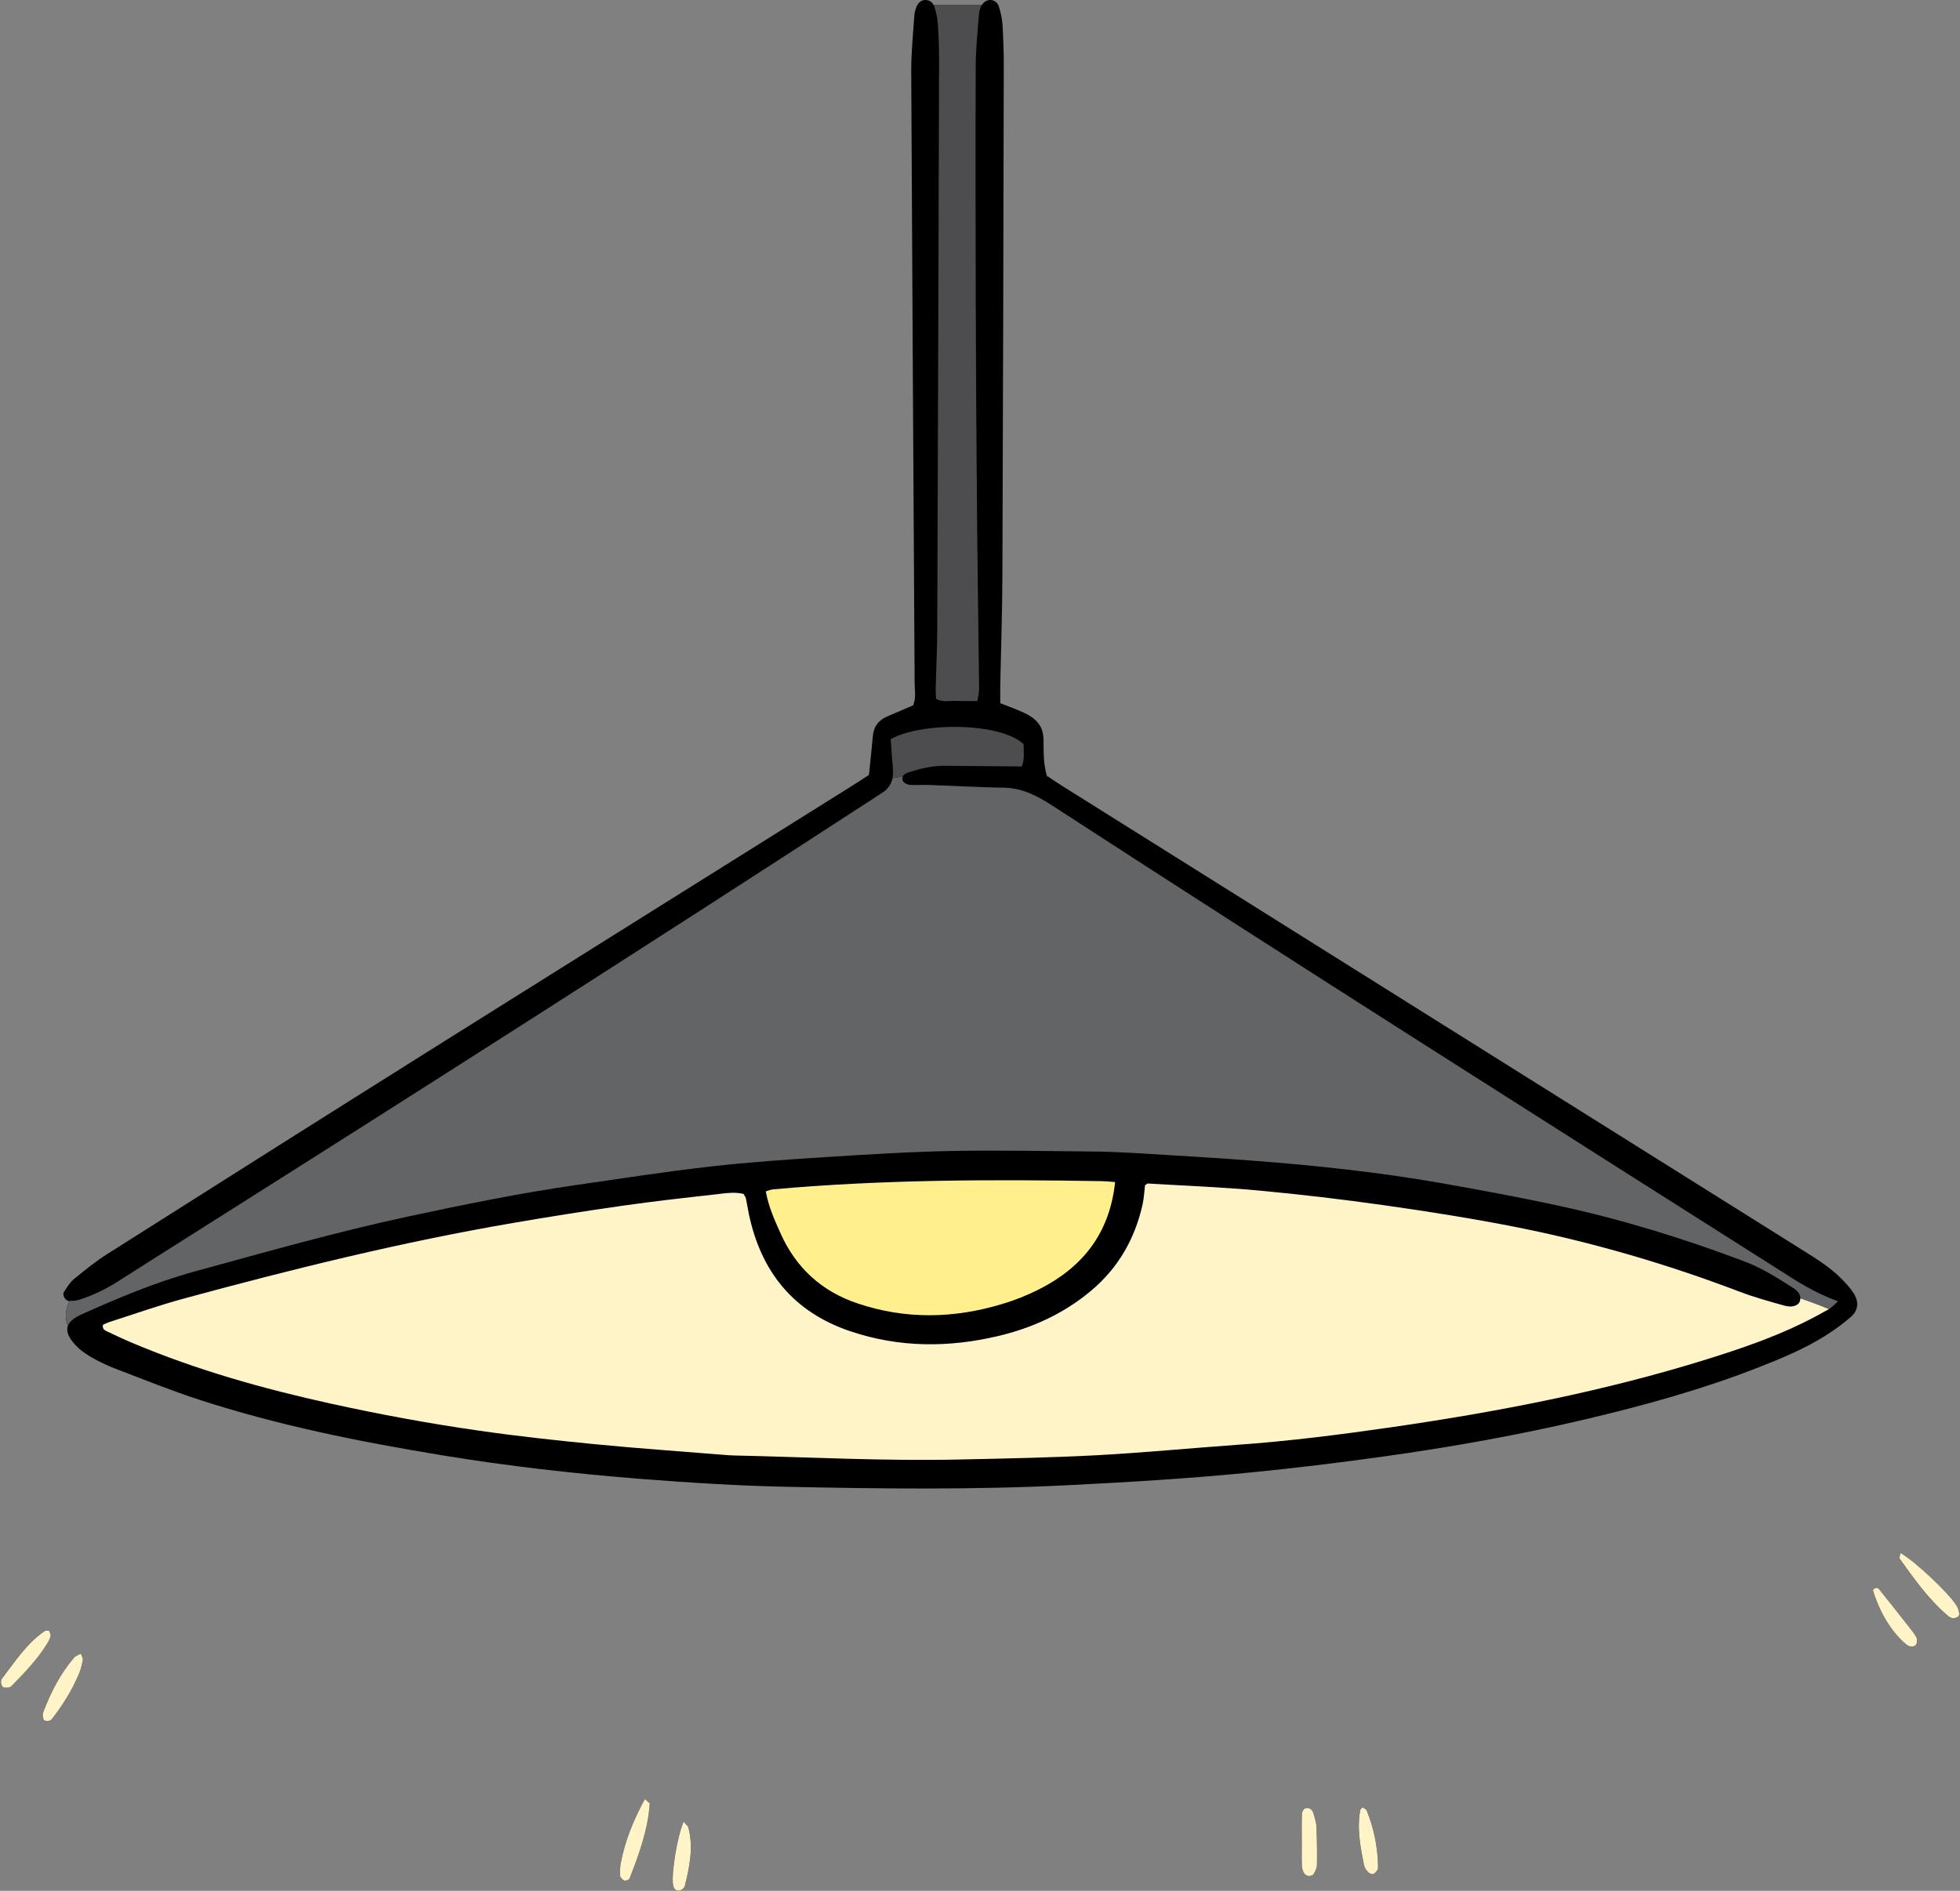
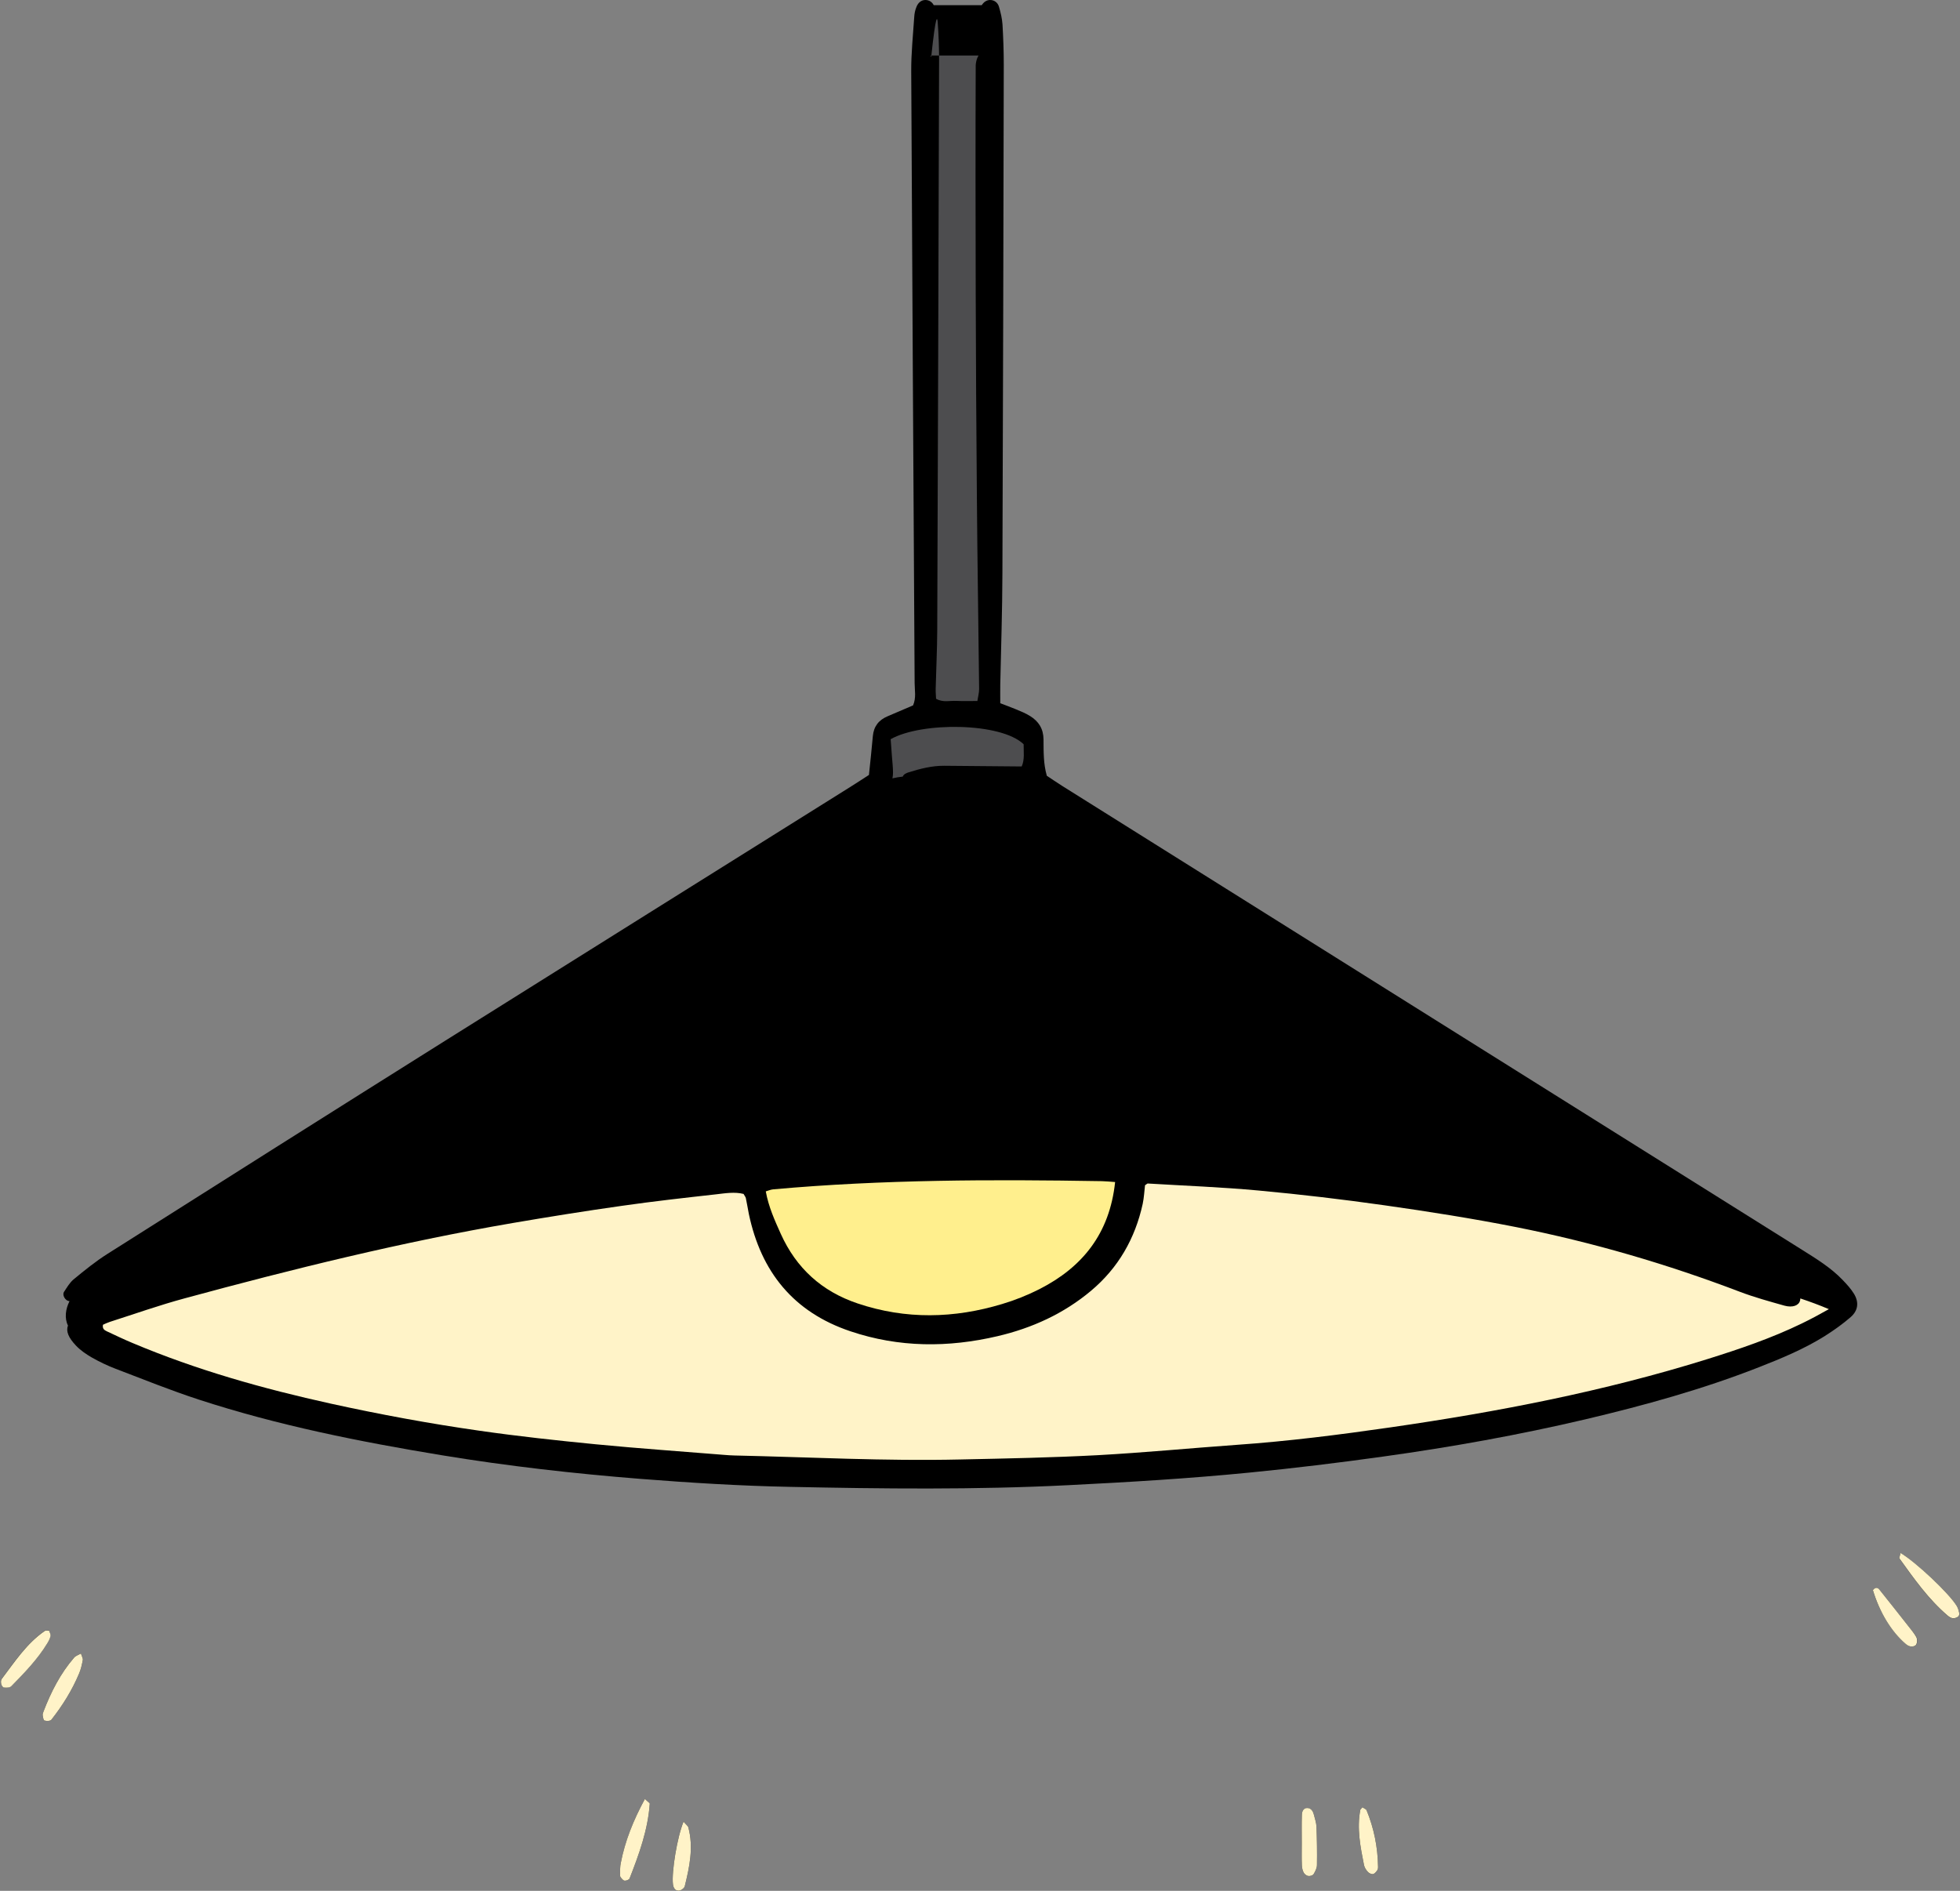
<svg xmlns="http://www.w3.org/2000/svg" height="194.1" preserveAspectRatio="xMidYMid meet" version="1.0" viewBox="-0.1 -0.0 201.2 194.1" width="201.2" zoomAndPan="magnify">
  <rect x="-0.1" y="-0.0" width="201.2" height="194.1" fill="#808080" stroke="none" />
  <g id="change1_1">
    <path d="M190.21,132.8c0.54,0.88,0.44,1.74-0.35,2.42c-0.83,0.72-1.74,1.36-2.67,1.95c-2.12,1.32-4.41,2.27-6.73,3.18 c-5.79,2.27-11.77,3.92-17.82,5.35c-6.85,1.61-13.77,2.85-20.75,3.82c-4.58,0.64-9.17,1.2-13.77,1.65 c-6.19,0.61-12.39,0.98-18.59,1.29c-9.53,0.48-19.06,0.37-28.59,0.17c-5.11-0.1-10.22-0.42-15.31-0.82 c-6.81-0.54-13.6-1.31-20.35-2.42c-8.44-1.39-16.83-3.06-24.98-5.72c-2.88-0.94-5.7-2.08-8.53-3.16c-0.84-0.32-1.65-0.71-2.43-1.15 c-0.59-0.34-1.18-0.74-1.65-1.24c-0.76-0.8-1.04-1.47-0.81-2.04c-0.38-0.78-0.25-1.7,0.16-2.52c-0.02,0-0.03,0-0.05,0 c-0.39-0.03-0.73-0.63-0.52-0.94c0.3-0.46,0.59-0.96,1-1.3c1.12-0.92,2.25-1.84,3.47-2.61c11.55-7.32,23.1-14.62,34.68-21.89 c13.86-8.7,27.73-17.37,41.6-26.06c0.64-0.4,1.27-0.82,1.88-1.21c0.14-1.38,0.29-2.68,0.4-3.98c0.09-1.01,0.61-1.66,1.51-2.04 c0.88-0.38,1.77-0.75,2.62-1.12c0.34-0.79,0.16-1.55,0.16-2.3c-0.12-20.93-0.25-41.87-0.35-62.8c-0.01-1.86,0.19-3.72,0.31-5.58 c0.02-0.34,0.09-0.69,0.22-1C94.12,0.32,94.44,0,94.89,0c0.38,0,0.69,0.2,0.86,0.53h4.93c0.19-0.3,0.47-0.52,0.84-0.53 c0.44-0.01,0.81,0.27,0.93,0.7c0.17,0.59,0.32,1.2,0.36,1.82c0.08,1.38,0.13,2.76,0.13,4.14c-0.04,17.41-0.07,34.82-0.14,52.23 c-0.01,3.8-0.14,7.6-0.22,11.4c-0.01,0.61,0,1.23,0,1.9c0.57,0.22,1.08,0.4,1.58,0.61c0.51,0.21,1.03,0.42,1.49,0.71 c0.87,0.54,1.36,1.3,1.37,2.39c0.01,1.23-0.02,2.49,0.34,3.74c0.52,0.34,1.03,0.69,1.55,1.02c25.33,15.88,50.65,31.77,75.98,47.64 c1.46,0.92,2.94,1.82,4.15,3.08C189.46,131.82,189.89,132.28,190.21,132.8z M66.1,184.67c-1.18,2.18-2.03,4.31-2.48,6.6 c-0.07,0.33-0.06,0.68-0.07,1.02c-0.01,0.13-0.02,0.3,0.05,0.4c0.11,0.15,0.26,0.35,0.42,0.37c0.16,0.02,0.46-0.1,0.51-0.23 c0.97-2.48,1.88-4.98,2.07-7.67C66.6,185.08,66.42,184.98,66.1,184.67z M201.03,165.62c-0.06-0.26-0.13-0.54-0.27-0.76 c-0.79-1.3-4.19-4.5-5.76-5.43c-0.07,0.32-0.16,0.5-0.11,0.57c1.49,2.07,2.96,4.16,4.92,5.84c0.15,0.13,0.35,0.26,0.53,0.29 c0.18,0.03,0.39-0.05,0.55-0.15C200.98,165.92,201.06,165.72,201.03,165.62z M7.51,170.16c-1.41,1.63-2.37,3.52-3.14,5.52 c-0.05,0.13-0.1,0.27-0.09,0.4c0.03,0.19,0.08,0.51,0.18,0.54c0.22,0.06,0.6,0.06,0.71-0.08c1.15-1.46,2.13-3.03,2.85-4.75 c0.19-0.44,0.29-0.92,0.38-1.38c0.03-0.17-0.1-0.37-0.19-0.67C7.93,169.9,7.66,169.98,7.51,170.16z M134.78,186.31 c-0.09-0.35-0.27-0.68-0.66-0.7c-0.43-0.02-0.57,0.36-0.58,0.7c-0.03,0.96-0.01,1.92-0.01,2.89c0,0,0,0,0,0 c0,0.76-0.02,1.52,0.01,2.27c0.01,0.27,0.07,0.55,0.2,0.78c0.08,0.15,0.3,0.31,0.47,0.33c0.18,0.02,0.46-0.06,0.54-0.2 c0.17-0.28,0.34-0.62,0.34-0.94c0.02-1.31,0-2.62-0.05-3.93C135.03,187.11,134.88,186.71,134.78,186.31z M5.08,167.91 c0.03-0.17-0.1-0.36-0.16-0.54c-0.18,0.02-0.34-0.01-0.44,0.05c-1.85,1.28-3.06,3.15-4.39,4.9c-0.2,0.26-0.05,0.85,0.22,0.9 c0.24,0.04,0.6,0.02,0.75-0.13c1.35-1.38,2.7-2.76,3.71-4.43C4.9,168.44,5.03,168.18,5.08,167.91z M139.77,185.54 c-0.15,0.16-0.22,0.2-0.23,0.25c-0.37,1.92,0.01,3.8,0.38,5.67c0.05,0.25,0.22,0.51,0.4,0.7c0.12,0.13,0.36,0.25,0.52,0.22 c0.17-0.03,0.33-0.23,0.44-0.39c0.07-0.1,0.09-0.26,0.08-0.39c-0.03-2-0.42-3.93-1.18-5.78 C140.15,185.73,139.98,185.68,139.77,185.54z M70.07,187c-0.65,1.54-1.24,5.15-1.09,6.42c0.04,0.36,0.23,0.7,0.62,0.67 c0.21-0.02,0.54-0.26,0.59-0.45c0.49-1.99,0.92-4,0.37-6.05C70.52,187.43,70.34,187.31,70.07,187z M195.76,166.89 c-0.98-1.24-1.95-2.48-2.94-3.71c-0.21-0.26-0.46-0.2-0.66,0.07c0.7,2.29,1.9,4.23,3.39,5.52c0.05,0.04,0.11,0.08,0.17,0.12 c0.28,0.2,0.8,0.17,0.92-0.11c0.09-0.21,0.09-0.54-0.02-0.74C196.38,167.63,196.05,167.27,195.76,166.89z" fill="inherit" />
  </g>
  <g id="change2_1">
-     <path d="M188.59,133.58c-0.47,0.41-0.69,0.66-0.95,0.82c-0.95-0.41-1.94-0.78-2.93-1.1 c0.02-0.53-0.38-0.86-0.79-1.12c-1.57-1-3.13-2-4.9-2.67c-6.2-2.35-12.52-4.3-19-5.71c-4.17-0.91-8.38-1.68-12.59-2.42 c-2.99-0.52-6-0.94-9.01-1.29c-3.29-0.39-6.59-0.69-9.89-0.94c-3.99-0.31-7.99-0.53-11.99-0.78c-1.38-0.08-2.76-0.14-4.14-0.16 c-4.9-0.04-9.81-0.15-14.71-0.06c-4.35,0.08-8.69,0.36-13.04,0.63c-3.93,0.25-7.86,0.52-11.76,0.96c-4.66,0.53-9.3,1.25-13.94,1.92 c-5.74,0.83-11.41,1.99-17.07,3.2c-7.42,1.59-14.71,3.67-22.03,5.67c-4,1.1-7.81,2.71-11.59,4.4c-0.75,0.34-1.2,0.71-1.37,1.13 c-0.39-0.78-0.25-1.71,0.16-2.53c0.32,0.02,0.66,0,0.96-0.1c1.39-0.44,2.69-1.06,3.92-1.84c3.26-2.08,6.53-4.14,9.8-6.21 c22.59-14.27,45.11-28.65,67.52-43.21c0.41-0.26,0.81-0.54,1.21-0.79c0.59-0.37,0.93-0.88,1.06-1.49c0.35-0.08,0.7-0.14,1.06-0.18 c-0.03,0.07-0.05,0.14-0.05,0.23c-0.01,0.34,0.36,0.62,0.92,0.64c0.62,0.02,1.24-0.02,1.86,0c2.55,0.09,5.1,0.24,7.65,0.28 c1.88,0.03,3.4,0.83,4.94,1.82c24.73,16.06,49.64,31.83,74.54,47.62C184.3,131.49,186.14,132.71,188.59,133.58z" fill="#636466" />
-   </g>
+     </g>
  <g id="change3_1">
-     <path d="M92.57,79.72c-0.36,0.04-0.71,0.1-1.06,0.18c0.04-0.19,0.06-0.39,0.06-0.6c0-0.55-0.07-1.1-0.11-1.65 c-0.04-0.61-0.09-1.22-0.13-1.77c3.16-1.79,11.32-1.73,13.65,0.52c-0.01,0.76,0.12,1.58-0.2,2.28c-2.71-0.02-5.33-0.04-7.95-0.07 c-1.26-0.01-2.46,0.3-3.65,0.67C92.93,79.36,92.67,79.47,92.57,79.72z M96.16,2.31c0.09,1.24,0.14,2.48,0.14,3.73 c-0.05,19.55-0.12,39.1-0.19,58.66c-0.01,2-0.11,4.01-0.16,6.01c-0.01,0.33,0.03,0.67,0.04,1.02c0.72,0.41,1.42,0.18,2.08,0.22 c0.68,0.03,1.37,0.01,2.16,0.01c0.07-0.46,0.18-0.84,0.18-1.23c-0.07-6.56-0.18-13.13-0.23-19.69c-0.06-6.98-0.1-13.96-0.12-20.93 c-0.02-7.81-0.03-15.61,0-23.42c0.01-1.72,0.2-3.44,0.33-5.17c0.02-0.27,0.08-0.56,0.19-0.8c0.03-0.07,0.07-0.13,0.1-0.19h-4.93 c0.03,0.05,0.05,0.11,0.07,0.17C95.98,1.22,96.12,1.77,96.16,2.31z" fill="#4D4D4F" />
+     <path d="M92.57,79.72c-0.36,0.04-0.71,0.1-1.06,0.18c0.04-0.19,0.06-0.39,0.06-0.6c0-0.55-0.07-1.1-0.11-1.65 c-0.04-0.61-0.09-1.22-0.13-1.77c3.16-1.79,11.32-1.73,13.65,0.52c-0.01,0.76,0.12,1.58-0.2,2.28c-2.71-0.02-5.33-0.04-7.95-0.07 c-1.26-0.01-2.46,0.3-3.65,0.67C92.93,79.36,92.67,79.47,92.57,79.72z M96.16,2.31c0.09,1.24,0.14,2.48,0.14,3.73 c-0.05,19.55-0.12,39.1-0.19,58.66c-0.01,2-0.11,4.01-0.16,6.01c-0.01,0.33,0.03,0.67,0.04,1.02c0.72,0.41,1.42,0.18,2.08,0.22 c0.68,0.03,1.37,0.01,2.16,0.01c0.07-0.46,0.18-0.84,0.18-1.23c-0.07-6.56-0.18-13.13-0.23-19.69c-0.06-6.98-0.1-13.96-0.12-20.93 c-0.02-7.81-0.03-15.61,0-23.42c0.02-0.27,0.08-0.56,0.19-0.8c0.03-0.07,0.07-0.13,0.1-0.19h-4.93 c0.03,0.05,0.05,0.11,0.07,0.17C95.98,1.22,96.12,1.77,96.16,2.31z" fill="#4D4D4F" />
  </g>
  <g id="change4_1">
    <path d="M184.71,133.29c0.99,0.33,1.97,0.69,2.93,1.1c-0.01,0.01-0.02,0.02-0.04,0.02c-0.9,0.51-1.81,1-2.74,1.45 c-3.11,1.51-6.38,2.62-9.67,3.65c-10.63,3.32-21.52,5.42-32.52,7.01c-5.26,0.76-10.53,1.43-15.84,1.8 c-4.75,0.34-9.49,0.8-14.25,1.06c-4.69,0.25-9.39,0.34-14.08,0.44c-7.74,0.18-15.47-0.24-23.21-0.41c-0.35-0.01-0.69-0.03-1.03-0.06 c-4.4-0.36-8.81-0.66-13.21-1.09c-3.98-0.39-7.96-0.82-11.92-1.39c-5.12-0.73-10.21-1.67-15.26-2.78 c-6.95-1.53-13.78-3.45-20.35-6.22c-0.89-0.37-1.76-0.79-2.64-1.2c-0.25-0.12-0.49-0.25-0.41-0.68c0.2-0.09,0.44-0.21,0.69-0.29 c2.56-0.82,5.1-1.72,7.69-2.42c11.12-3.02,22.29-5.78,33.66-7.73c3.74-0.64,7.49-1.24,11.24-1.77c3.21-0.46,6.43-0.82,9.66-1.18 c0.95-0.11,1.91-0.27,2.82-0.04c0.1,0.19,0.2,0.3,0.23,0.42c0.12,0.54,0.2,1.09,0.31,1.63c1.25,5.94,4.57,10.08,10.43,12.05 c4.99,1.68,10.03,1.69,15.11,0.5c3.54-0.83,6.79-2.31,9.59-4.66c2.8-2.35,4.52-5.36,5.3-8.91c0.14-0.66,0.17-1.34,0.24-1.92 c0.17-0.11,0.23-0.18,0.28-0.18c3.79,0.23,7.59,0.37,11.37,0.72c4.33,0.4,8.65,0.91,12.95,1.52c4.51,0.64,9.01,1.35,13.47,2.23 c7.86,1.56,15.53,3.8,23.03,6.66c1.48,0.56,3.02,0.98,4.54,1.41c0.84,0.23,1.48-0.02,1.6-0.52 C184.7,133.43,184.71,133.36,184.71,133.29z M63.62,191.27c-0.07,0.33-0.06,0.68-0.07,1.02c-0.01,0.13-0.02,0.3,0.05,0.4 c0.11,0.15,0.26,0.35,0.42,0.37c0.16,0.02,0.46-0.1,0.51-0.23c0.97-2.48,1.88-4.98,2.07-7.67c0.01-0.08-0.18-0.18-0.5-0.49 C64.92,186.85,64.06,188.98,63.62,191.27z M194.89,159.99c1.49,2.07,2.96,4.16,4.92,5.84c0.15,0.13,0.35,0.26,0.53,0.29 c0.18,0.03,0.39-0.05,0.55-0.15c0.09-0.05,0.16-0.25,0.14-0.36c-0.06-0.26-0.13-0.54-0.27-0.76c-0.79-1.3-4.19-4.5-5.76-5.43 C194.93,159.75,194.84,159.92,194.89,159.99z M7.51,170.16c-1.41,1.63-2.37,3.52-3.14,5.52c-0.05,0.13-0.1,0.27-0.09,0.4 c0.03,0.19,0.08,0.51,0.18,0.54c0.22,0.06,0.6,0.06,0.71-0.08c1.15-1.46,2.13-3.03,2.85-4.75c0.19-0.44,0.29-0.92,0.38-1.38 c0.03-0.17-0.1-0.37-0.19-0.67C7.93,169.9,7.66,169.98,7.51,170.16z M133.53,189.2c0,0.76-0.02,1.52,0.01,2.27 c0.01,0.27,0.07,0.55,0.2,0.78c0.08,0.15,0.3,0.31,0.47,0.33c0.18,0.02,0.46-0.06,0.54-0.2c0.17-0.28,0.34-0.62,0.34-0.94 c0.02-1.31,0-2.62-0.05-3.93c-0.02-0.41-0.16-0.81-0.26-1.21c-0.09-0.35-0.27-0.68-0.66-0.7c-0.43-0.02-0.57,0.36-0.58,0.7 C133.51,187.27,133.53,188.24,133.53,189.2C133.53,189.2,133.53,189.2,133.53,189.2z M4.48,167.43c-1.85,1.28-3.06,3.15-4.39,4.9 c-0.2,0.26-0.05,0.85,0.22,0.9c0.24,0.04,0.6,0.02,0.75-0.13c1.35-1.38,2.7-2.76,3.71-4.43c0.14-0.23,0.27-0.49,0.32-0.75 c0.03-0.17-0.1-0.36-0.16-0.54C4.74,167.39,4.58,167.36,4.48,167.43z M139.54,185.79c-0.37,1.92,0.01,3.8,0.38,5.67 c0.05,0.25,0.22,0.51,0.4,0.7c0.12,0.13,0.36,0.25,0.52,0.22c0.17-0.03,0.33-0.23,0.44-0.39c0.07-0.1,0.09-0.26,0.08-0.39 c-0.03-2-0.42-3.93-1.18-5.78c-0.04-0.1-0.21-0.15-0.42-0.29C139.62,185.7,139.55,185.74,139.54,185.79z M68.98,193.42 c0.04,0.36,0.23,0.7,0.62,0.67c0.21-0.02,0.54-0.26,0.59-0.45c0.49-1.99,0.92-4,0.37-6.05c-0.04-0.16-0.23-0.28-0.49-0.59 C69.42,188.55,68.83,192.15,68.98,193.42z M195.54,168.77c0.05,0.04,0.11,0.08,0.17,0.12c0.28,0.2,0.8,0.17,0.92-0.11 c0.09-0.21,0.09-0.54-0.02-0.74c-0.23-0.41-0.56-0.78-0.85-1.16c-0.98-1.24-1.95-2.48-2.94-3.71c-0.21-0.26-0.46-0.2-0.66,0.07 C192.86,165.54,194.05,167.49,195.54,168.77z" fill="#FFF3C8" />
  </g>
  <g id="change5_1">
    <path d="M114.37,121.34c-0.56,5.29-3.35,8.74-7.76,10.99c-1.22,0.62-2.52,1.14-3.83,1.53 c-4.94,1.49-9.89,1.61-14.85-0.06c-3.68-1.24-6.29-3.62-7.88-7.14c-0.62-1.38-1.25-2.76-1.54-4.36c0.27-0.08,0.52-0.19,0.77-0.21 c11.22-1.01,22.47-1.03,33.73-0.84C113.42,121.26,113.82,121.3,114.37,121.34z" fill="#FFEF8D" />
  </g>
</svg>